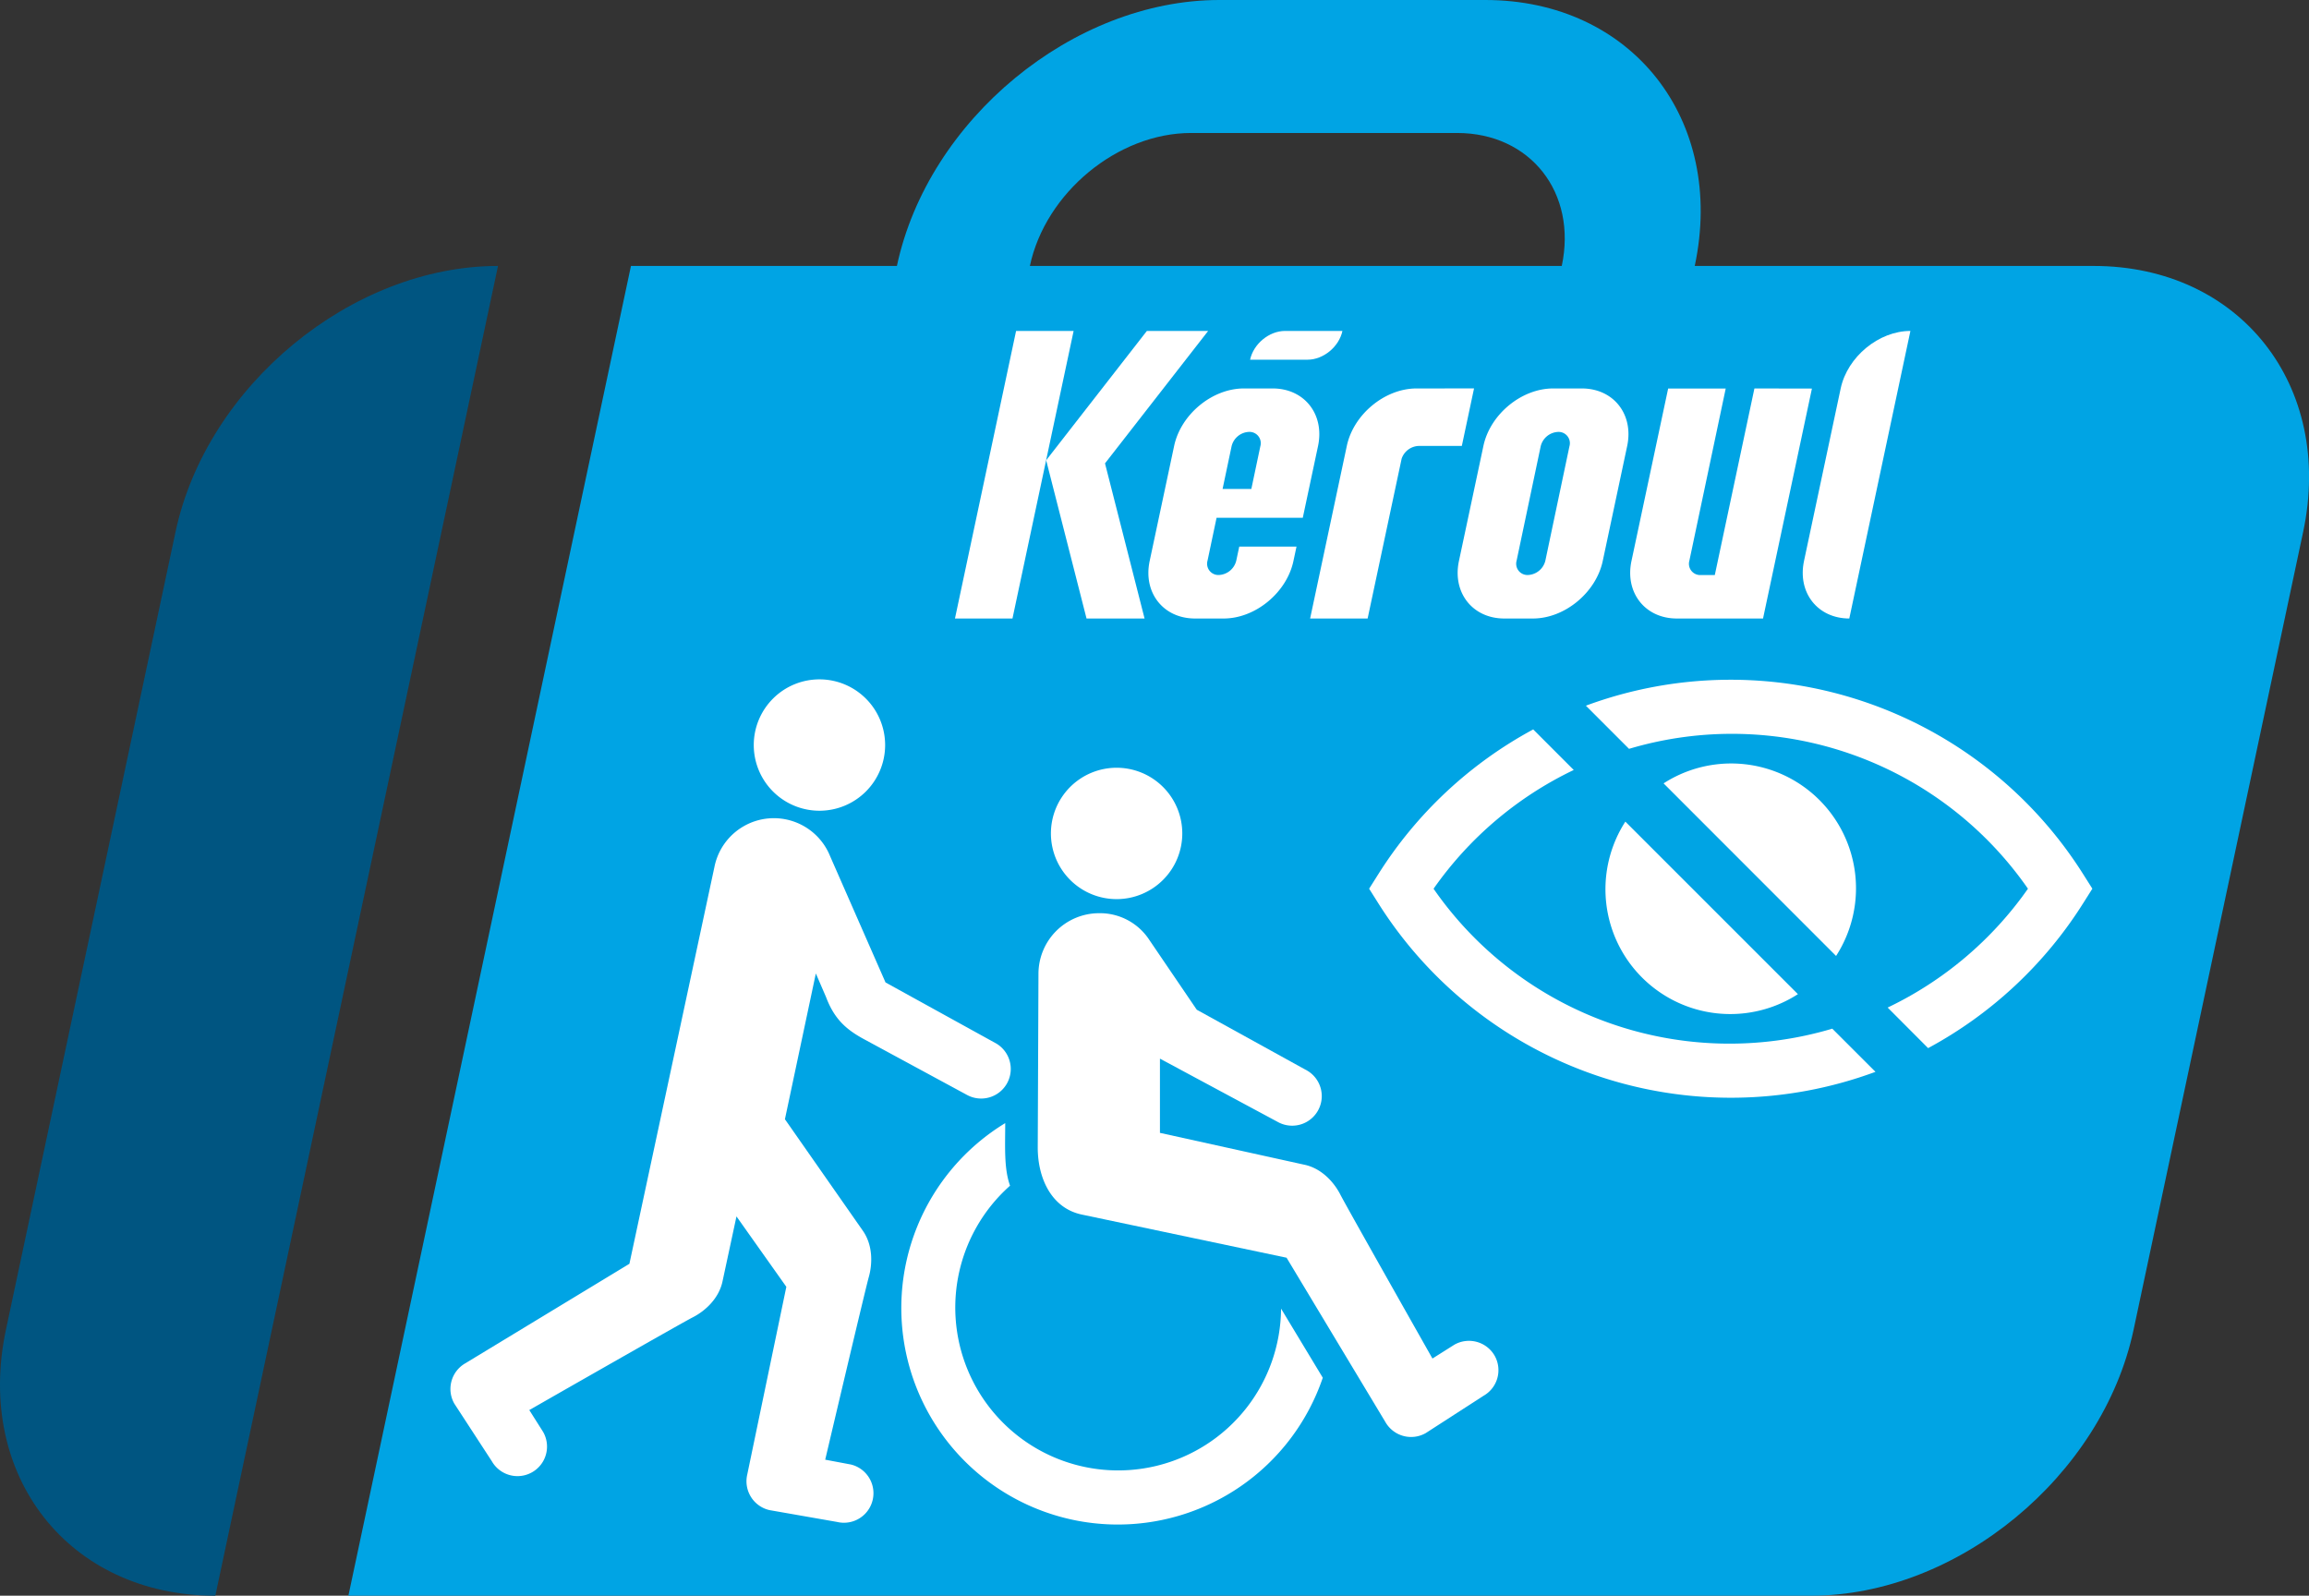
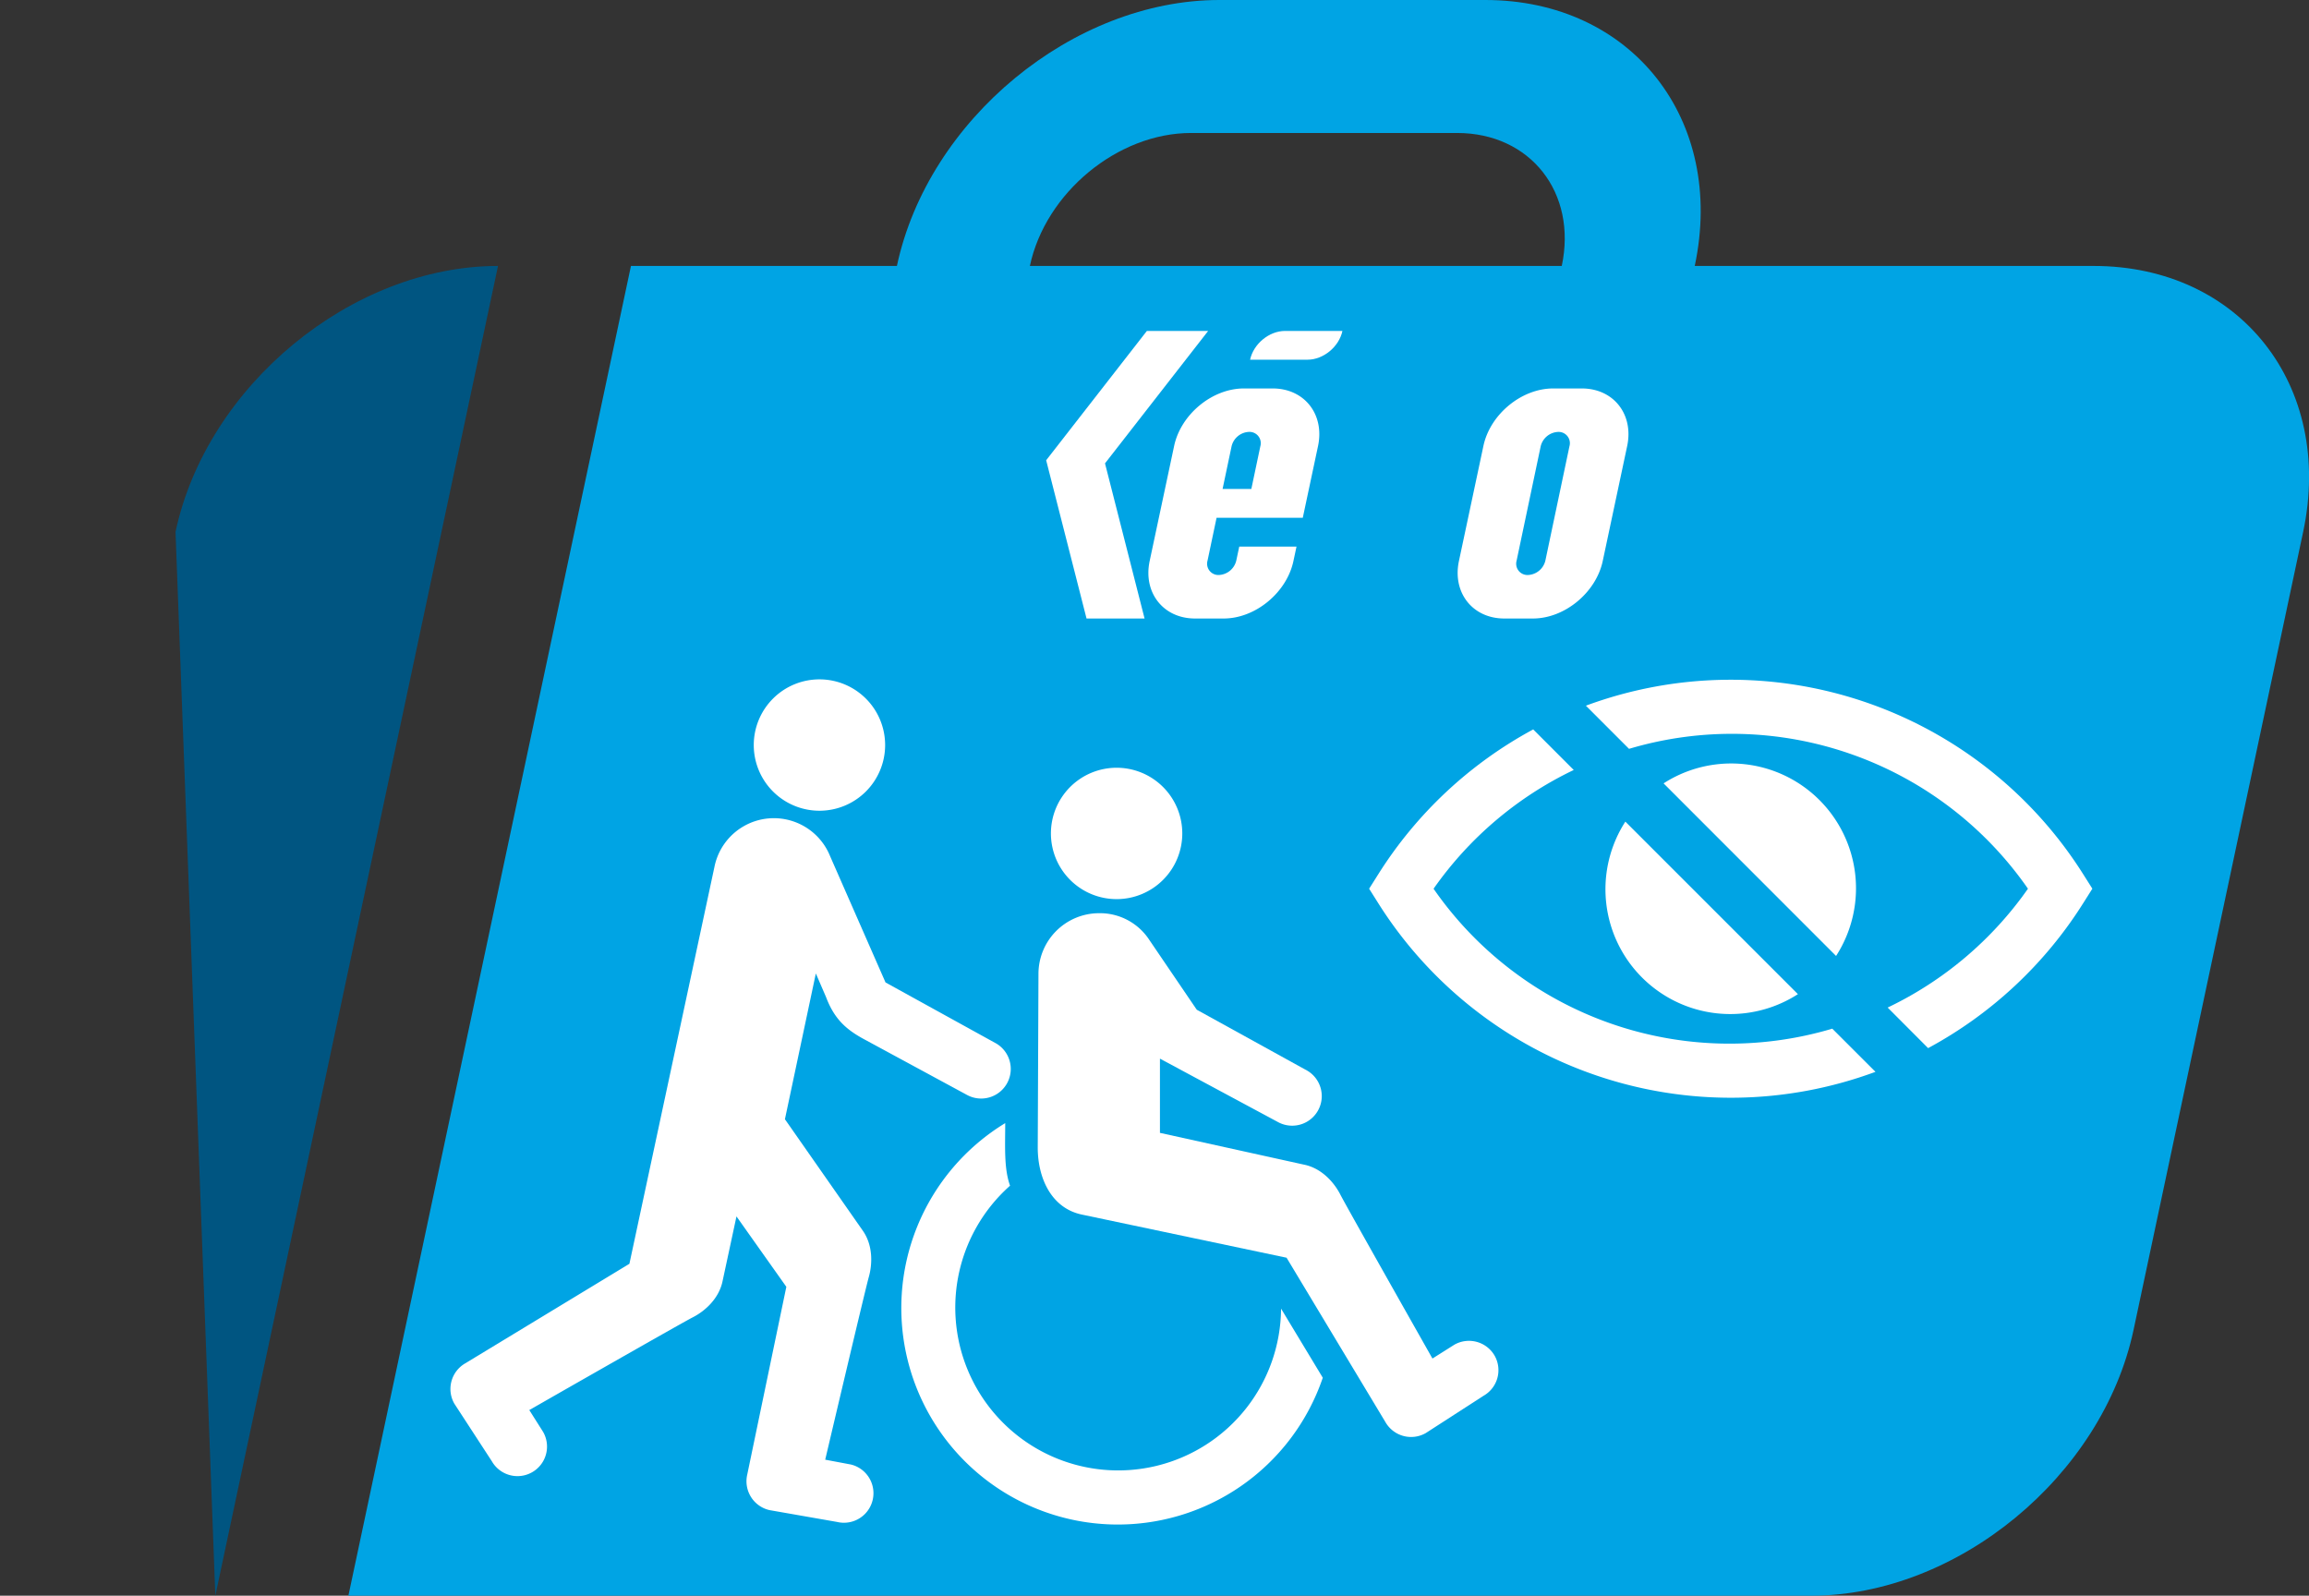
<svg xmlns="http://www.w3.org/2000/svg" viewBox="0 0 833.49 576">
  <rect x="0" y="0" width="833.49" height="576" fill="#333333" stroke="none" />
  <defs>
    <style>.cls-1{fill:#00a4e4;}.cls-2{fill:#005581;}.cls-3,.cls-4{fill:#fff;}.cls-4{fill-rule:evenodd;}</style>
  </defs>
  <title>Fichier 2</title>
  <g id="Calque_2" data-name="Calque 2">
    <g id="PA-NV">
      <path class="cls-1" d="M755.76,96h-144C623,43.2,589,0,536.16,0h-96C387.37,0,335,43.2,323.76,96h-96l-102,480h528c52.8,0,105.18-43.2,116.41-96l61.21-288C842.58,139.2,808.57,96,755.76,96Zm-384,0c5.62-26.47,31.73-48,58.2-48h96c26.47,0,43.42,21.53,37.8,48Z" />
-       <path class="cls-2" d="M77.73,576c-52.8,0-86.81-43.2-75.59-96L63.36,192C74.58,139.2,127,96,179.77,96h0Z" />
-       <path class="cls-3" d="M667.55,223.26c-11.42,0-18.77-9.34-16.35-20.76l13.24-62.28c2.43-11.42,13.75-20.76,25.17-20.76h0Z" />
+       <path class="cls-2" d="M77.73,576L63.36,192C74.58,139.2,127,96,179.77,96h0Z" />
      <path class="cls-3" d="M472,129.84c5.71,0,11.37-4.67,12.58-10.38H463.84c-5.7,0-11.37,4.67-12.59,10.38H472Z" />
      <path class="cls-3" d="M571,140.22H560.64c-11.42,0-22.75,9.34-25.17,20.76l-8.83,41.52c-2.43,11.42,4.93,20.76,16.35,20.76h10.38c11.42,0,22.75-9.34,25.18-20.76L587.37,161C589.79,149.56,582.44,140.22,571,140.22Zm-14.85,20.88a6.77,6.77,0,0,1,6.29-5.19,4.07,4.07,0,0,1,4.09,5.19l-8.69,41.27a6.77,6.77,0,0,1-6.29,5.19,4.07,4.07,0,0,1-4.09-5.19Z" />
-       <path class="cls-3" d="M633.3,140.22,619,207.58l-5.1,0a4.07,4.07,0,0,1-4.08-5.19l13.12-62.14H602.16L588.92,202.5c-2.43,11.42,4.93,20.76,16.35,20.76h31.14l17.65-83Z" />
-       <polygon class="cls-3" points="366.78 119.46 344.72 223.26 365.48 223.26 387.55 119.46 366.78 119.46" />
-       <path class="cls-3" d="M511.33,140.22c-11.42,0-22.75,9.34-25.17,20.76l-13.24,62.28h20.76l12.27-57.68a6.78,6.78,0,0,1,6.13-4.61h15.6l4.41-20.76Z" />
      <path class="cls-3" d="M459.42,140.22H449c-11.42,0-22.74,9.34-25.17,20.76L415,202.5c-2.43,11.42,4.93,20.76,16.35,20.76h10.38c11.42,0,22.75-9.34,25.17-20.76l1.11-5.2H447.34l-1.08,5.08a6.77,6.77,0,0,1-6.29,5.18,4.07,4.07,0,0,1-4.08-5.19l3.26-15.46h31.12L475.78,161C478.2,149.56,470.84,140.22,459.42,140.22Zm-18.1,36.29,3.25-15.42a6.76,6.76,0,0,1,6.29-5.19,4.07,4.07,0,0,1,4.09,5.19l-3.25,15.42Z" />
      <polygon class="cls-3" points="436.11 119.46 413.99 119.46 377.64 166.14 392.21 223.26 413.16 223.26 398.88 167.26 436.11 119.46" />
      <path class="cls-3" d="M662.78,345.07a45.06,45.06,0,0,0-62.27-62.3Z" />
      <path class="cls-3" d="M586.71,296.58A45.06,45.06,0,0,0,649,358.86Z" />
      <path class="cls-3" d="M661.41,371.32a130,130,0,0,1-143.93-50.51,130.51,130.51,0,0,1,50.6-42.87L553.45,263.3a150.52,150.52,0,0,0-55.94,52.29l-3.29,5.21L497.5,326A150.44,150.44,0,0,0,677,386.9Z" />
      <path class="cls-3" d="M752,315.59a150.47,150.47,0,0,0-179.53-60.86l15.57,15.58a130.06,130.06,0,0,1,144,50.49,130.53,130.53,0,0,1-50.64,42.9L696,378.34A150.6,150.6,0,0,0,752,326l3.29-5.21Z" />
      <path class="cls-4" d="M364.6,428a58.8,58.8,0,1,0,97.83,44.37l15.06,24.95a78.15,78.15,0,1,1-114.63-91.91C362.85,414.08,362.37,421.74,364.6,428Z" />
      <path class="cls-4" d="M407.84,324.07a23.71,23.71,0,1,0-28-18.45A23.71,23.71,0,0,0,407.84,324.07Z" />
      <path class="cls-4" d="M295.77,292.65a23.71,23.71,0,1,0-23.68-23.75A23.71,23.71,0,0,0,295.77,292.65Z" />
      <path class="cls-4" d="M307.07,528.63l-9.19-1.73s14.44-61.36,15.74-65.95,1.59-11.5-2.28-16.87l-28-40.07,11.16-52.62,3.68,8.52c3.06,8.13,7.5,11.87,13.92,15.32l36.95,20a10.68,10.68,0,0,0,10.6-18.54l-40-22.06-20-45.57A21.88,21.88,0,0,0,257.88,313L227.2,456.19,168,492.09a10.68,10.68,0,0,0-4,14.58l13.54,20.79a10.66,10.66,0,1,0,18.52-10.57l-5-7.9s54.72-31.3,59-33.47,9.49-6.68,10.79-13.17l5-23.26,18,25.41-14.11,67.76a10.68,10.68,0,0,0,8,12.84l24.44,4.28a10.66,10.66,0,1,0,4.91-20.75Z" />
      <path class="cls-3" d="M539.54,489.39a10.68,10.68,0,0,0-14.54-4l-7.92,5S486,435.48,483.84,431.23s-6.64-9.52-13.13-10.83l-52-11.47V382.14l42.7,22.94A10.68,10.68,0,0,0,472,386.54l-40-22.06-17.1-25.16a21.28,21.28,0,0,0-18.28-9.68,21.89,21.89,0,0,0-21.76,22l-.26,62.59c0,11,4.89,21.93,16,24.21L464.42,454l35.67,59.31a10.68,10.68,0,0,0,14.56,4l20.84-13.46A10.63,10.63,0,0,0,539.54,489.39Z" />
    </g>
  </g>
</svg>